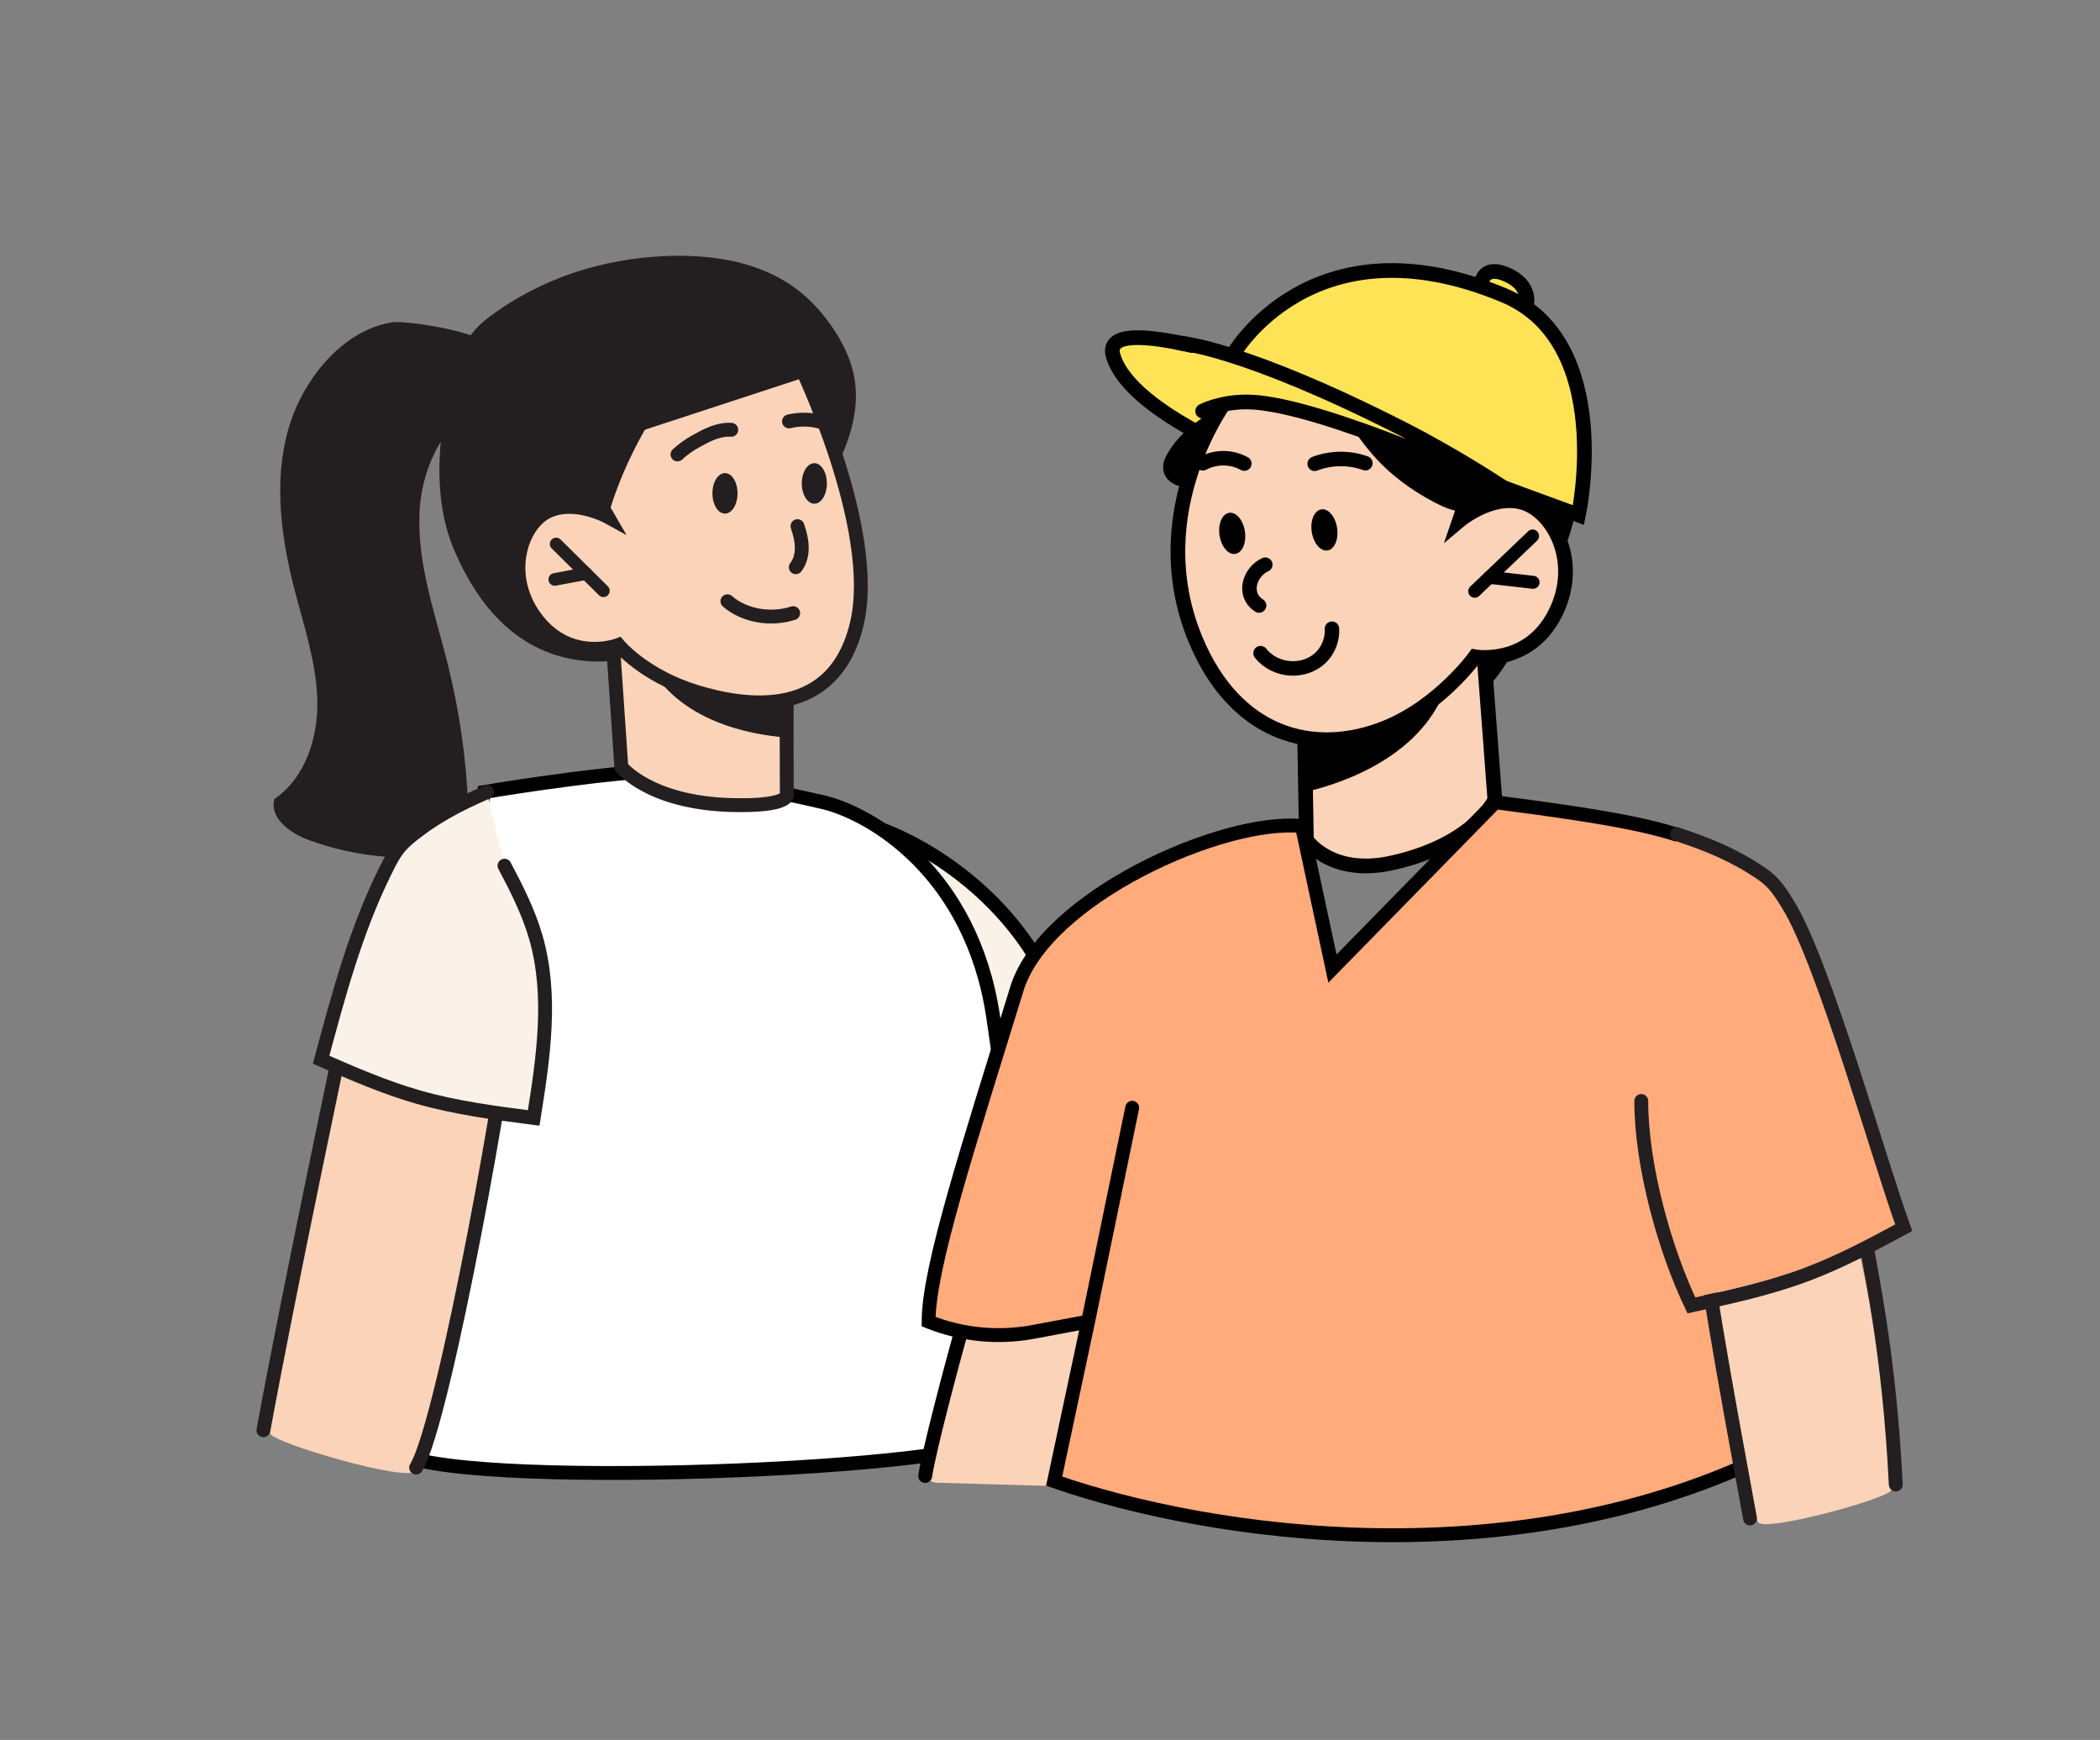
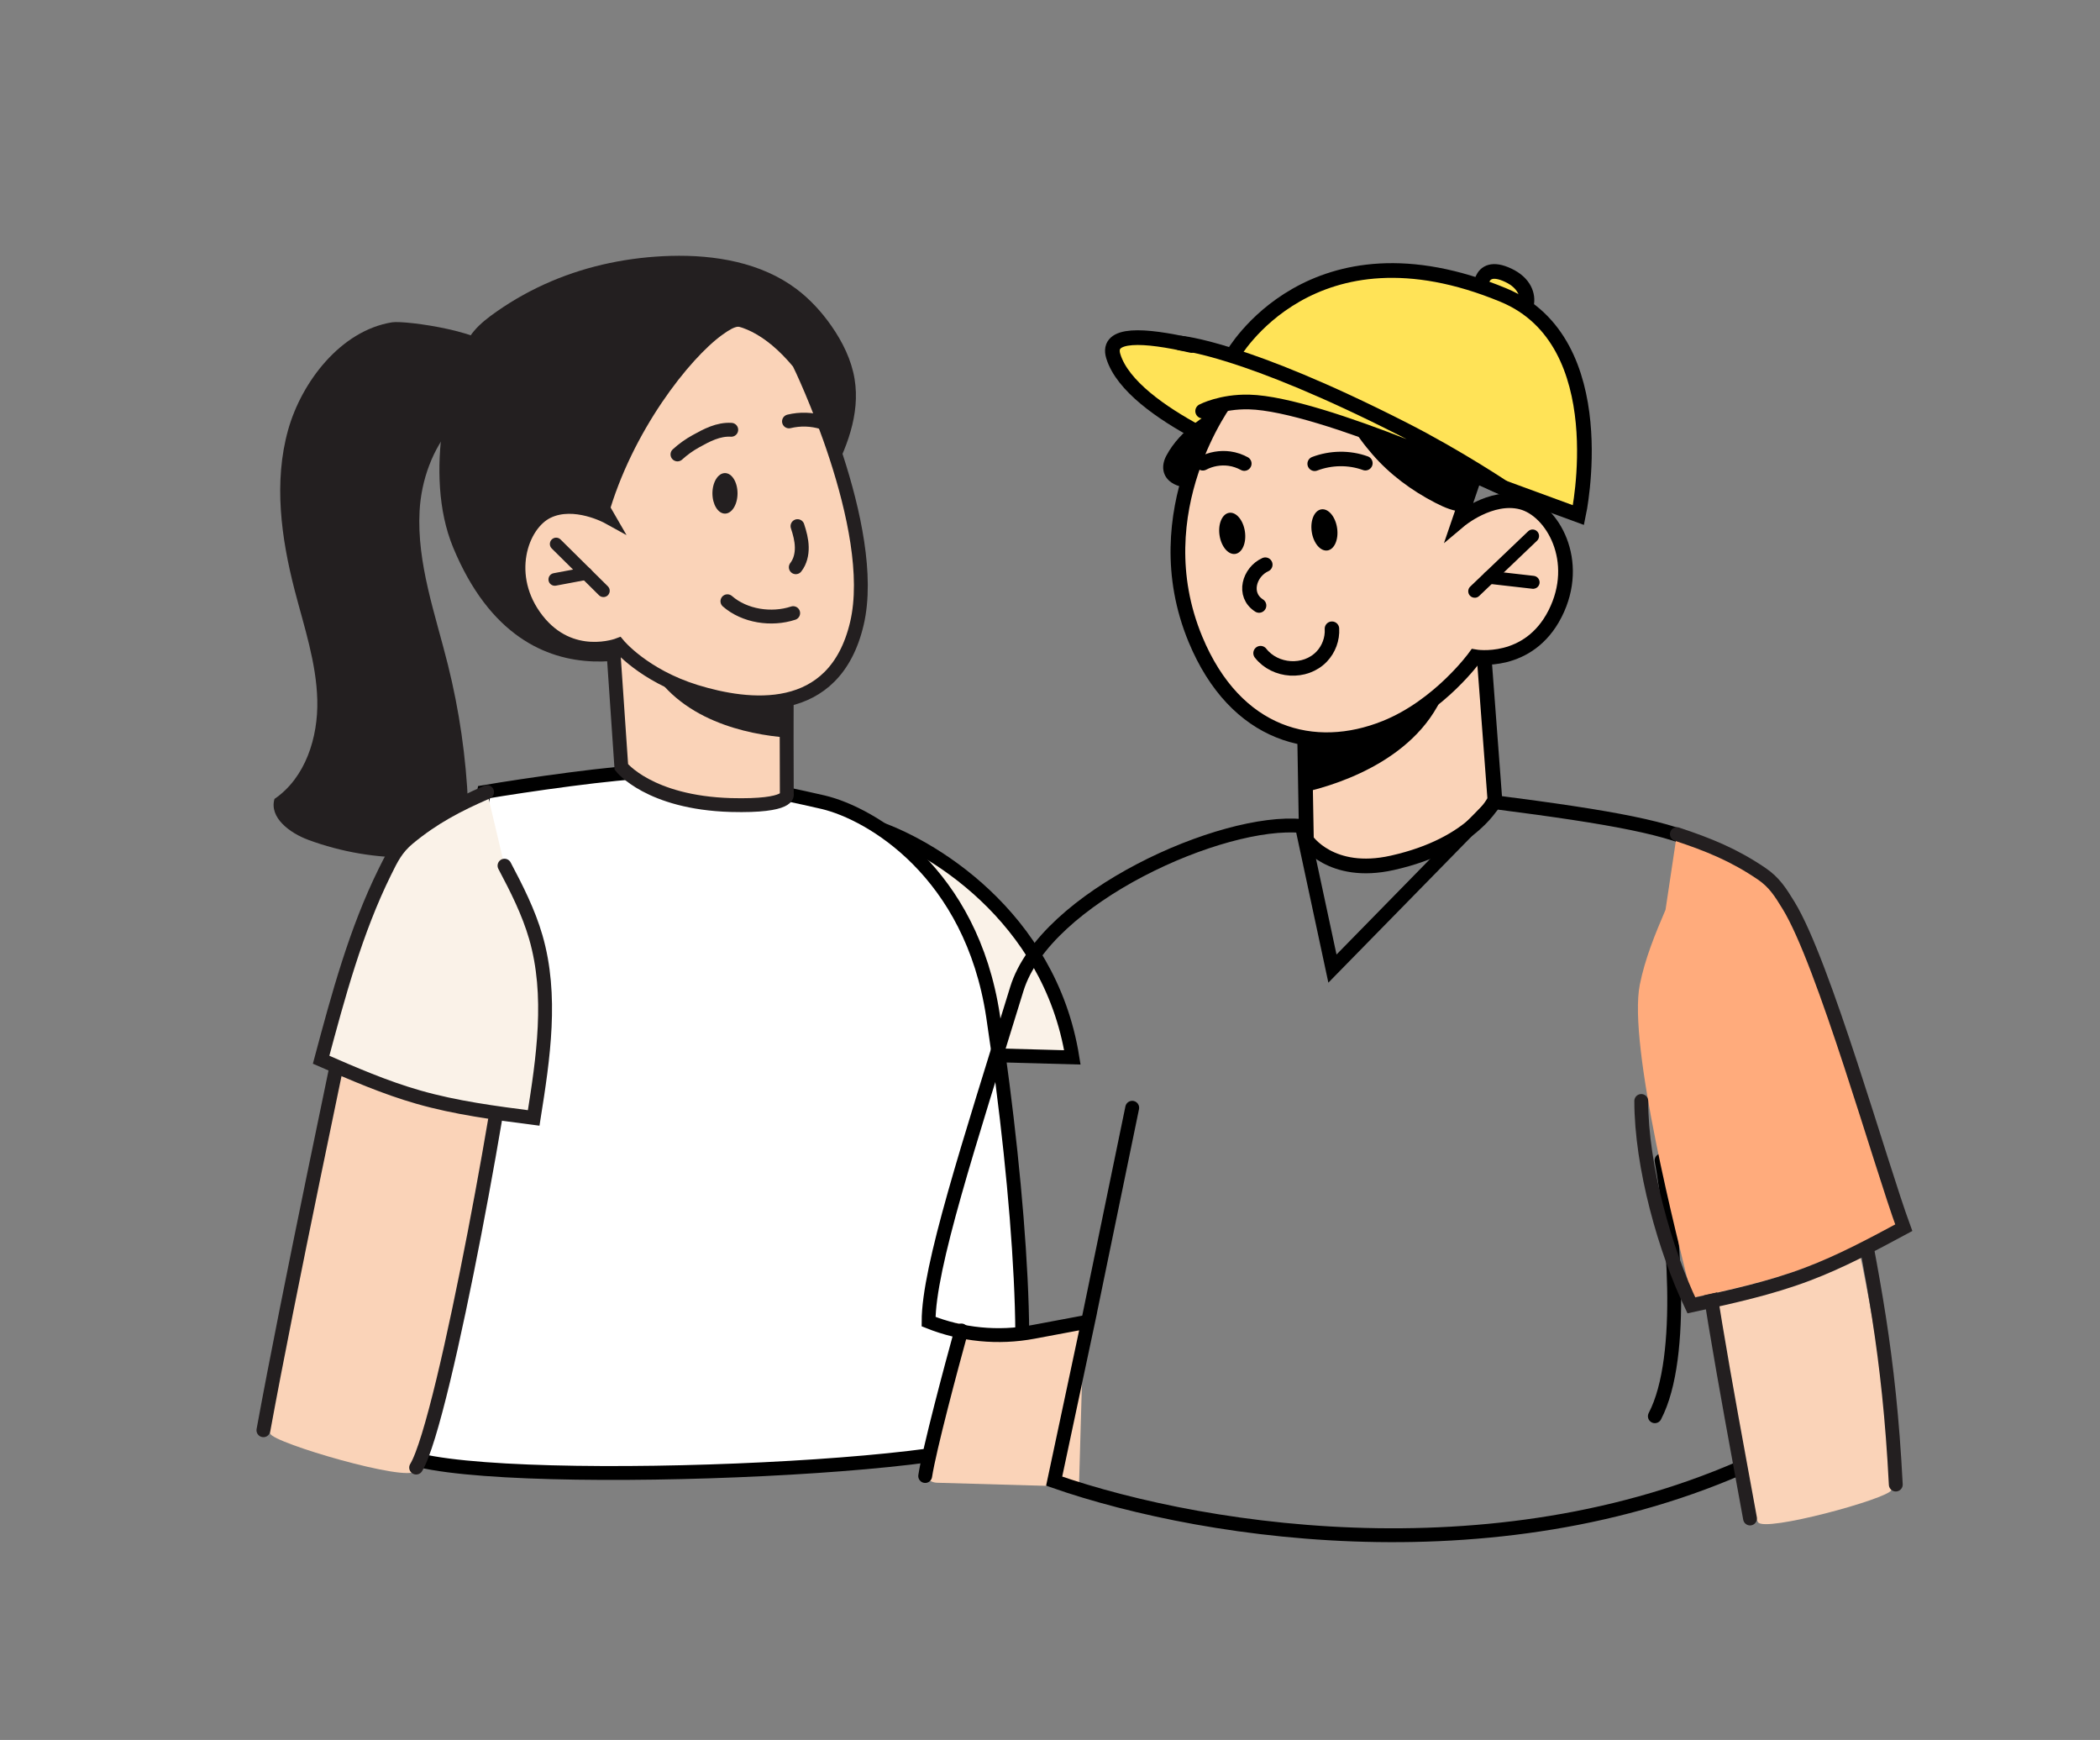
<svg xmlns="http://www.w3.org/2000/svg" width="303" height="251" viewBox="0 0 303 251" fill="none">
  <rect x="0" y="0" width="303" height="251" fill="#808080" stroke="none" />
  <path d="M154.727 152.534C151.444 132.063 134.067 121.755 125.789 119.16L130.248 151.869L154.727 152.534Z" fill="#FAF2E8" stroke="black" stroke-width="2" stroke-linecap="round" />
  <path d="M93.829 111.325C89.128 111.325 75.548 113.284 69.836 114.263C63.633 147.397 52.404 204.557 57.104 209.258C62.98 215.134 142.306 212.196 145.733 206.809C149.161 201.423 147.202 172.533 143.285 146.581C140.151 125.819 125.657 117.364 118.802 115.732C112.436 114.263 98.53 111.325 93.829 111.325Z" fill="white" stroke="black" stroke-width="2" stroke-linecap="round" />
  <path d="M133.277 211.242C134.794 205.734 137.049 195.804 137.931 190.802C143.359 192.644 152.287 191.9 156.344 191.313L155.681 214.481L135.2 213.895C133.861 213.857 132.921 212.534 133.277 211.242Z" fill="#FAD3B8" />
  <path d="M138.71 191.928C137.22 197.314 134.089 209.052 133.492 212.924" stroke="black" stroke-width="2" stroke-linecap="round" />
  <path d="M213.611 42.476C213.611 42.476 213.028 37.529 217.639 39.716C222.249 41.904 220.059 46.746 217.403 45.979C214.747 45.213 213.61 42.485 213.61 42.485L213.611 42.476Z" fill="#FFE357" stroke="black" stroke-width="2.12" stroke-miterlimit="10" />
-   <path d="M227.647 67.353C227.942 67.439 227.773 69.349 227.775 69.602C227.698 77.557 222.908 85.605 219.209 92.4C217.661 95.234 216.048 98.149 213.512 100.154C213.05 99.043 212.337 97.845 212.1 96.666C211.923 95.775 211.99 94.953 211.733 94.051C211.029 91.526 210.263 89.056 209.682 86.494C209.306 84.808 208.959 83.108 208.602 81.416C208.423 80.543 208.234 79.677 208.044 78.812C207.936 78.346 207.957 77.59 207.436 77.375C207.933 73.847 208.306 70.294 208.741 66.75C208.781 66.457 209.444 62.032 209.323 61.997C209.323 61.997 227.628 67.36 227.637 67.361L227.647 67.353Z" fill="black" />
  <path d="M182.454 66.766C182.454 66.766 163.223 59.787 160.634 51.407C158.036 43.026 194.353 56.909 194.353 56.909L182.463 66.767L182.454 66.766Z" fill="#FFE357" />
  <path d="M180.886 56.509C179.87 56.75 178.892 57.114 177.967 57.612C176.088 58.631 174.215 59.677 172.515 60.973C170.814 62.269 169.293 63.842 168.289 65.729C167.54 67.126 167.656 68.668 169.034 69.614C170.982 70.944 174.05 70.141 176.188 69.87C175.478 71.716 174.979 73.933 176.094 75.556C177.255 77.24 179.627 77.507 181.662 77.332C184.665 77.071 187.618 76.18 190.267 74.742" fill="black" />
  <path d="M214.102 94.275L215.689 115.37C215.689 115.37 212.795 121.815 200.88 124.471C192.005 126.456 188.5 121.176 188.5 121.176L188.376 114.241L188.201 103.886L209.296 96.062L214.102 94.275V94.275Z" fill="#FAD3B8" stroke="black" stroke-width="2.12" stroke-miterlimit="10" />
  <path d="M209.294 96.069C209.316 96.641 209.196 97.329 208.969 98.138C205.79 109.077 193.497 113.055 188.376 114.239L188.201 103.884L209.296 96.06L209.294 96.069Z" fill="black" />
  <path d="M177.087 57.519C177.087 57.519 164.796 73.662 172.482 92.216C178.273 106.187 189.657 109.113 199.894 104.991C207.707 101.851 212.828 94.751 212.828 94.751C212.828 94.751 220.537 96.104 224.379 88.523C228.221 80.943 223.996 73.588 219.542 72.442C215.088 71.296 210.578 75.092 210.578 75.092L213.329 67.039C213.329 67.039 191.091 31.736 177.087 57.519V57.519Z" fill="#FAD3B8" stroke="black" stroke-width="2.12" stroke-miterlimit="10" />
  <path d="M212.911 86.219C212.626 86.261 212.314 86.165 212.102 85.937C211.746 85.564 211.764 84.97 212.137 84.614L220.488 76.643C220.852 76.286 221.455 76.295 221.809 76.677C222.164 77.051 222.147 77.644 221.774 78L213.423 85.972C213.277 86.115 213.105 86.191 212.92 86.22L212.911 86.219Z" fill="black" />
  <path d="M221.35 84.93C221.277 84.938 221.186 84.944 221.106 84.933L214.782 84.211C214.267 84.15 213.906 83.686 213.956 83.178C214.016 82.671 214.472 82.299 214.989 82.351L221.313 83.073C221.828 83.134 222.189 83.599 222.138 84.106C222.089 84.533 221.755 84.867 221.351 84.921L221.35 84.93Z" fill="black" />
  <path d="M208.491 62.073C206.904 59.411 203.953 57.556 201.514 55.654C199.858 54.364 196.363 52.734 194.514 54.796C194.269 55.069 194.132 55.412 194.013 55.757C192.871 59.061 195.874 63.054 197.979 65.498C200.503 68.432 203.685 70.778 207.117 72.544C208.416 73.208 209.803 73.82 211.257 73.81C211.455 73.81 211.665 73.793 211.801 73.658C211.935 73.531 211.971 73.329 212.006 73.144C212.282 71.438 213.269 68.745 212.795 67.055C212.349 65.486 210.335 64.31 209.283 63.156C209.015 62.867 208.785 62.303 208.49 62.082L208.491 62.073Z" fill="black" />
  <path d="M177.838 51.246C177.838 51.246 189.209 31.049 216.943 42.576C233.133 49.305 227.75 74.305 227.75 74.305L216.029 70.007L177.838 51.246V51.246Z" fill="#FFE357" stroke="black" stroke-width="2.12" stroke-miterlimit="10" />
  <path d="M170.319 49.494C170.319 49.494 179.419 50.167 202.495 61.921C210.452 65.971 217.345 70.618 217.345 70.618C217.345 70.618 190.744 58.251 180.226 57.99C176.189 57.894 173.526 59.303 173.526 59.303L170.319 49.494V49.494Z" fill="#FFE357" />
  <path d="M178.23 79.906C179.241 79.756 179.864 78.306 179.622 76.669C179.38 75.031 178.365 73.825 177.354 73.975C176.343 74.124 175.719 75.574 175.961 77.212C176.203 78.85 177.219 80.056 178.23 79.906Z" fill="black" />
  <path d="M191.532 79.408C192.543 79.258 193.167 77.808 192.925 76.171C192.683 74.533 191.667 73.327 190.657 73.477C189.646 73.626 189.022 75.076 189.264 76.714C189.506 78.352 190.521 79.558 191.532 79.408Z" fill="black" />
  <path d="M197.005 66.82C194.658 65.969 192.018 66.017 189.688 66.902" stroke="black" stroke-width="2.09" stroke-miterlimit="10" stroke-linecap="round" />
  <path d="M179.536 66.875C178.872 66.514 178.14 66.262 177.387 66.159C176.085 65.983 174.719 66.213 173.552 66.832" stroke="black" stroke-width="2.09" stroke-miterlimit="10" stroke-linecap="round" />
  <path d="M181.88 94.221C183.995 96.919 188.312 97.206 190.697 94.721C191.716 93.658 192.271 92.162 192.181 90.695" stroke="black" stroke-width="2.09" stroke-linecap="round" stroke-linejoin="round" />
  <path d="M182.564 81.456C180.248 82.505 179.259 85.812 181.666 87.349" stroke="black" stroke-width="2.09" stroke-linecap="round" stroke-linejoin="round" />
  <path d="M172.819 62.385C167.598 59.581 161.949 55.673 160.635 51.394C159.568 47.953 165.064 48.265 171.914 49.835" stroke="black" stroke-width="2.12" stroke-miterlimit="10" stroke-linecap="round" />
  <path d="M170.319 49.494C170.319 49.494 179.419 50.167 202.495 61.921C210.452 65.971 217.345 70.618 217.345 70.618C217.345 70.618 190.744 58.251 180.226 57.99C176.189 57.894 173.526 59.303 173.526 59.303" stroke="black" stroke-width="2.12" stroke-miterlimit="10" stroke-linecap="round" />
  <path d="M239.738 167.4C241.309 176.085 243.314 195.624 238.771 204.299" stroke="black" stroke-width="2" stroke-linecap="round" />
-   <path d="M146.713 142.664C150.781 129.443 176.419 118.018 187.845 119.16L192.252 139.726L215.755 115.732C250.032 120.139 248.563 121.902 256.397 134.829C264.232 147.756 257.214 191.467 256.397 209.258C219.183 228.061 174.624 221.499 152.099 213.665L156.996 190.651L149.102 192.131C144.024 193.083 138.779 192.57 133.982 190.651C133.982 182.816 139.734 165.347 146.713 142.664Z" fill="#FFAB7C" />
  <path d="M156.996 190.651L152.099 213.665C174.624 221.499 219.183 228.061 256.397 209.258C257.214 191.467 264.232 147.756 256.397 134.829C248.563 121.902 250.032 120.139 215.755 115.732L192.252 139.726L187.845 119.16C176.419 118.018 150.781 129.443 146.713 142.664C139.734 165.347 133.982 182.816 133.982 190.651V190.651C138.779 192.57 144.024 193.083 149.102 192.131L156.996 190.651ZM156.996 190.651L163.362 159.802" stroke="black" stroke-width="2" stroke-linecap="round" />
  <path d="M71.775 50.976C71.249 47.955 58.526 46.191 56.589 46.493C49.129 47.681 43.5 55.15 41.578 61.994C39.465 69.52 40.56 77.586 42.518 85.154C43.872 90.382 45.648 95.588 45.781 100.992C45.914 106.395 44.069 112.206 39.605 115.249C38.812 117.961 41.844 120.182 44.49 121.158C49.248 122.915 54.329 123.779 59.396 123.695C62.252 123.646 65.557 123.013 66.905 120.484C67.614 119.149 67.6 117.554 67.537 116.036C67.249 109.255 66.273 102.503 64.631 95.912C62.806 88.583 60.133 81.268 60.54 73.722C60.778 69.288 62.399 64.721 65.347 61.362C66.947 59.535 68.989 58.916 70.744 57.469C73.052 55.565 72.358 54.307 71.782 50.976H71.775Z" fill="#231F20" />
  <path d="M119.65 69.377C122.148 64.817 124.141 59.764 123.306 54.677C122.85 51.902 121.566 49.316 119.952 47.004C118.548 44.995 116.878 43.168 114.92 41.692C109.818 37.855 103.137 36.738 96.758 36.914C90.856 37.083 84.975 38.263 79.543 40.575C76.785 41.748 74.153 43.203 71.697 44.917C69.079 46.744 67.304 48.367 66.553 51.438C65.718 54.874 64.342 58.022 63.851 61.577C63.058 67.248 63.163 73.607 65.381 78.975C75.936 104.461 97.866 92.74 97.874 92.733C99.888 91.658 102.407 91.152 104.519 90.246C108.681 88.461 112.878 86.346 116.323 83.367C120.085 80.121 122.955 75.019 118.885 70.712C119.144 70.269 119.397 69.82 119.643 69.363L119.65 69.377Z" fill="#231F20" />
  <path d="M113.496 95.993L113.517 96.527L113.503 106.631L113.524 114.55C113.524 114.55 114.247 116.363 105.447 116.131C93.657 115.78 89.649 110.636 89.649 110.636L88.386 92.121L91.979 92.683L113.496 95.986V95.993Z" fill="#FAD3B8" stroke="#231F20" stroke-width="2" stroke-miterlimit="10" />
  <path d="M113.538 97.076L113.51 106.4C107.952 105.957 97.797 103.983 93.369 95.446C93.025 94.75 92.793 94.125 92.702 93.598L113.496 96.935L113.538 97.076V97.076Z" fill="#231F20" />
  <path d="M115.292 52.365C115.292 52.365 126.879 76.164 123.637 89.944C120.394 103.723 107.91 102.093 100.387 99.774C92.864 97.448 89.228 93.042 89.228 93.042C89.228 93.042 82.4 95.684 77.501 89.424C72.603 83.17 75.144 75.644 79.031 73.782C82.912 71.92 87.74 74.583 87.74 74.583L83.761 67.69C83.761 67.69 97.783 31.243 115.299 52.365H115.292Z" fill="#FAD3B8" stroke="#231F20" stroke-width="2" stroke-miterlimit="10" />
  <path d="M87.066 86.131C86.835 86.131 86.603 86.047 86.428 85.871L79.606 79.119C79.248 78.767 79.248 78.191 79.599 77.833C79.95 77.475 80.526 77.468 80.883 77.826L87.705 84.578C88.063 84.93 88.063 85.506 87.712 85.864C87.536 86.047 87.298 86.131 87.066 86.131V86.131Z" fill="#231F20" />
  <path d="M80.042 84.497C79.614 84.497 79.228 84.188 79.151 83.752C79.06 83.26 79.383 82.782 79.874 82.691L84.4 81.841C84.899 81.749 85.369 82.073 85.46 82.571C85.551 83.063 85.229 83.541 84.737 83.632L80.211 84.483C80.155 84.497 80.099 84.497 80.042 84.497V84.497Z" fill="#231F20" />
  <path d="M85.832 73.678C86.681 74.099 87.361 74.401 87.719 74.507C91.186 62.196 99.509 51.698 104.197 48.312C106.408 46.717 106.822 46.927 108.352 47.721C113.748 50.511 117.412 56.196 120.261 61.346C120.738 58.837 121.166 56.294 121.012 53.743C120.886 51.684 120.38 49.035 118.956 47.44C118.029 46.407 116.443 45.754 115.229 45.072C112.506 43.541 108.857 41.369 105.622 41.482C104.225 41.531 86.702 45.311 85.712 46.414C84.73 47.511 79.649 61.423 79.649 61.423L79.48 67.635C79.438 69.089 82.68 72.111 85.832 73.678V73.678Z" fill="#231F20" />
-   <path d="M117.333 54.035L88.933 63.338C87.137 59.421 86.876 50.313 100.195 45.221C113.514 40.128 117.17 48.975 117.333 54.035Z" fill="#231F20" />
  <path d="M59.875 212.201C58.877 213.841 39.465 208.181 38.987 206.809C38.745 206.108 38.812 205.339 38.884 204.595C40.74 185.829 47.743 153.633 52.415 135.373C53.57 130.865 55.057 125.968 58.091 122.345C60.581 119.369 63.065 118.314 66.788 116.222C67.32 117.484 67.864 118.747 68.401 120.003C71.925 128.237 73.684 135.873 73.75 144.838C73.793 150.486 63.997 205.431 59.875 212.195V212.201Z" fill="#FAD3B8" />
  <path d="M253.666 219.586C254.559 221.085 272.427 216.205 272.882 214.967C273.112 214.334 273.061 213.637 273.004 212.961C271.541 195.928 269.47 184.741 265.419 168.13C264.418 164.03 263.117 159.572 260.382 156.249C258.137 153.52 255.874 152.531 252.487 150.587C251.984 151.725 251.469 152.862 250.96 153.994C247.625 161.412 245.916 168.31 245.741 176.436C245.631 181.554 249.973 213.396 253.666 219.58L253.666 219.586Z" fill="#FAD3B8" />
  <path d="M38.008 206.32C41.699 186.156 48.843 152.575 52.358 135.449C53.297 130.875 55.007 126.007 58.049 122.369C60.546 119.381 63.037 118.322 66.771 116.222C67.304 117.489 67.85 118.757 68.389 120.018C71.922 128.284 73.686 135.951 73.753 144.952C73.795 150.622 64.176 204.915 60.043 211.706" stroke="#231F20" stroke-width="2" stroke-miterlimit="10" stroke-linecap="round" />
  <path d="M273.535 214.155C272.556 195.058 270.175 184.185 267.169 168.616C266.366 164.458 263.165 160.586 260.422 157.251C258.171 154.51 255.901 153.518 252.505 151.566C252 152.708 251.484 153.85 250.973 154.987C247.629 162.434 245.915 169.36 245.74 177.517C245.629 182.656 251.324 212.372 252.505 219.051" stroke="#231F20" stroke-width="2" stroke-miterlimit="10" stroke-linecap="round" />
  <path d="M70.278 114.264C65.971 116.15 62.548 117.925 58.913 120.935C57.207 122.348 56.487 123.822 55.526 125.776C51.304 134.333 48.806 143.64 46.332 152.874C50.929 154.882 55.544 156.891 60.364 158.267C65.79 159.821 71.409 160.546 77.004 161.271C78.383 152.609 79.743 143.603 77.306 135.181C76.26 131.569 74.548 128.196 72.794 124.879" fill="#FAF2E8" />
  <path d="M241.949 120.327C246.522 121.84 250.181 123.322 254.166 126.028C256.036 127.298 256.902 128.719 258.059 130.6C263.133 138.841 271.452 166.938 274.798 176.016C270.272 178.451 265.727 180.888 260.916 182.706C255.502 184.758 249.816 185.991 244.156 187.223C241.98 178.622 234.852 150.726 236.603 142.025C237.355 138.293 238.809 134.743 240.311 131.244" fill="#FFAB7C" />
-   <path d="M117.496 72.663C118.496 72.663 119.306 71.355 119.306 69.74C119.306 68.126 118.496 66.817 117.496 66.817C116.496 66.817 115.685 68.126 115.685 69.74C115.685 71.355 116.496 72.663 117.496 72.663Z" fill="#231F20" />
  <path d="M104.604 74.091C105.604 74.091 106.415 72.783 106.415 71.168C106.415 69.554 105.604 68.245 104.604 68.245C103.604 68.245 102.793 69.554 102.793 71.168C102.793 72.783 103.604 74.091 104.604 74.091Z" fill="#231F20" />
  <path d="M105.51 61.999C103.644 61.886 101.973 62.779 100.394 63.657C99.44 64.184 98.549 64.824 97.749 65.554" stroke="#231F20" stroke-width="2" stroke-miterlimit="10" stroke-linecap="round" />
  <path d="M113.84 60.79C115.433 60.403 117.125 60.452 118.69 60.944" stroke="#231F20" stroke-width="2" stroke-miterlimit="10" stroke-linecap="round" />
  <path d="M115.068 75.897C115.391 76.874 115.664 77.886 115.685 78.919C115.707 79.952 115.461 81.013 114.822 81.828" stroke="#231F20" stroke-width="2" stroke-miterlimit="10" stroke-linecap="round" />
  <path d="M70.278 114.264C65.971 116.15 62.548 117.925 58.913 120.935C57.207 122.348 56.487 123.822 55.526 125.776C51.304 134.333 48.806 143.64 46.332 152.874C50.929 154.882 55.544 156.891 60.364 158.267C65.79 159.821 71.409 160.546 77.004 161.271C78.383 152.609 79.743 143.603 77.306 135.181C76.26 131.569 74.548 128.196 72.794 124.879" stroke="#231F20" stroke-width="2" stroke-miterlimit="10" stroke-linecap="round" />
  <path d="M241.949 120.331C246.522 121.845 250.181 123.326 254.166 126.032C256.036 127.303 256.902 128.723 258.059 130.604C263.133 138.845 271.341 168.028 274.686 177.106C270.16 179.541 265.615 181.978 260.804 183.796C255.39 185.847 249.705 187.081 244.044 188.312C240.238 180.368 236.811 168.253 236.811 158.823" stroke="#231F20" stroke-width="2" stroke-miterlimit="10" stroke-linecap="round" />
  <path d="M104.956 86.733C107.447 88.905 111.328 89.474 114.444 88.448" stroke="#231F20" stroke-width="2" stroke-miterlimit="10" stroke-linecap="round" />
</svg>